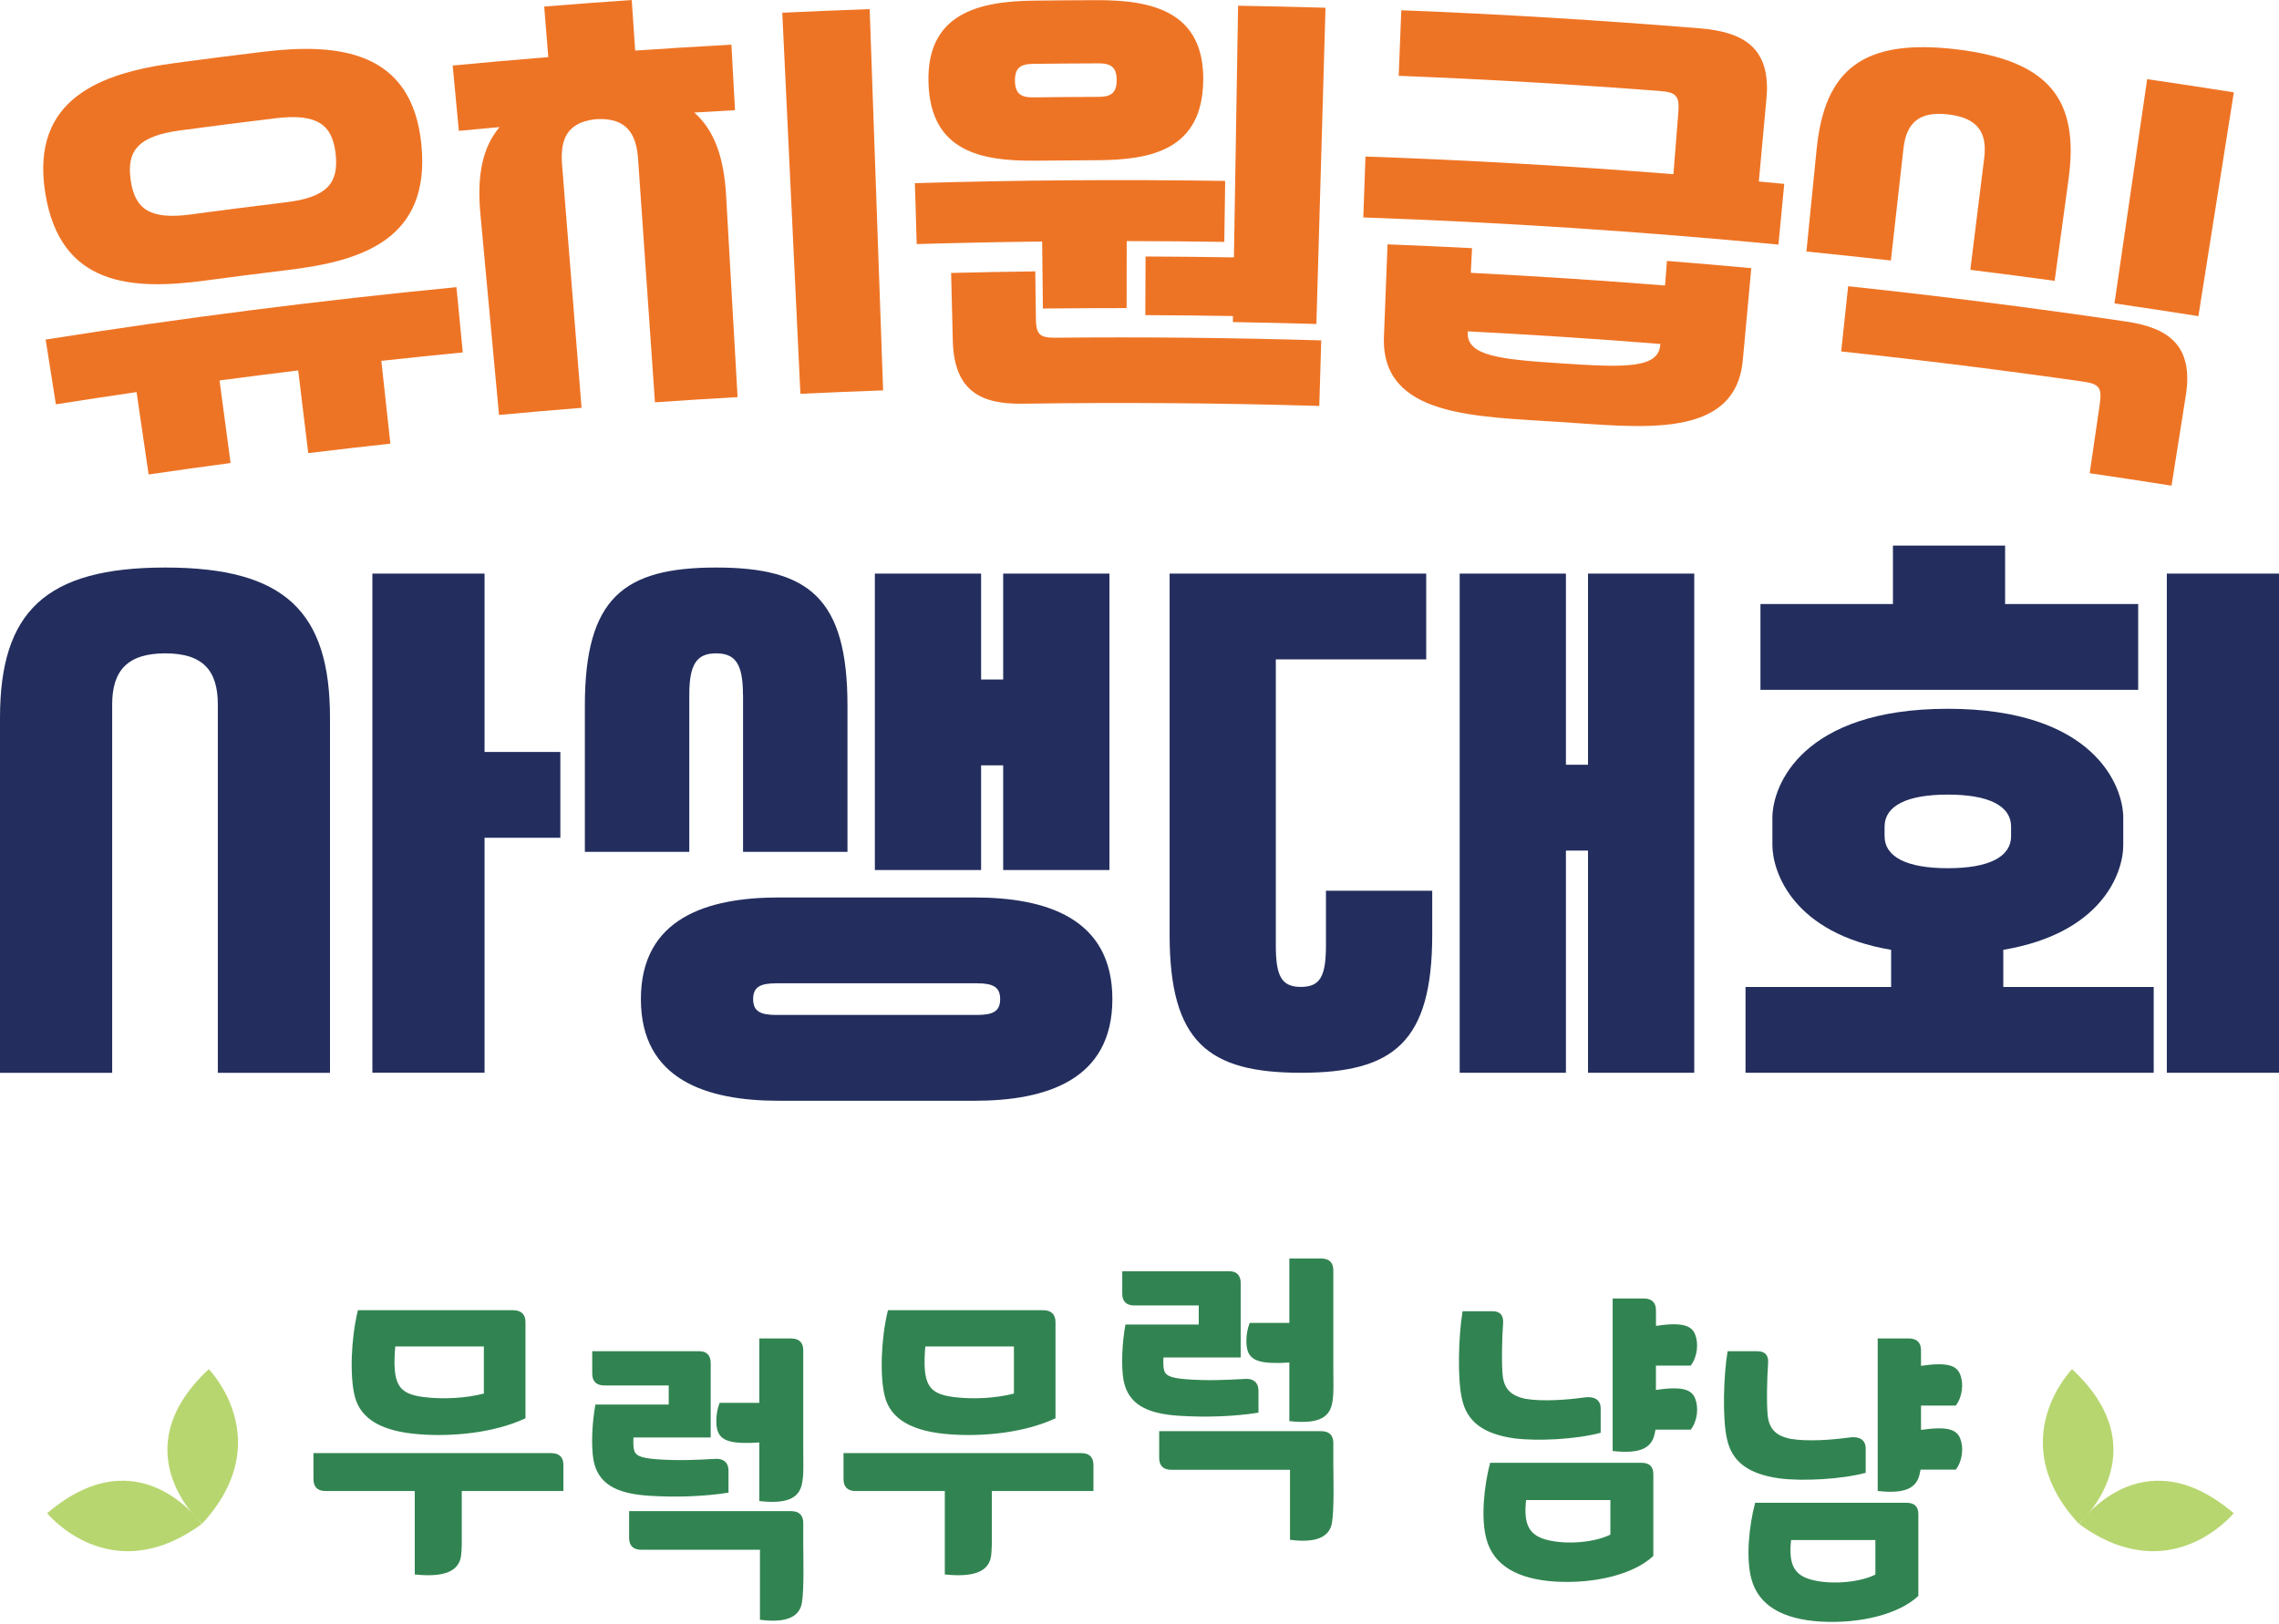
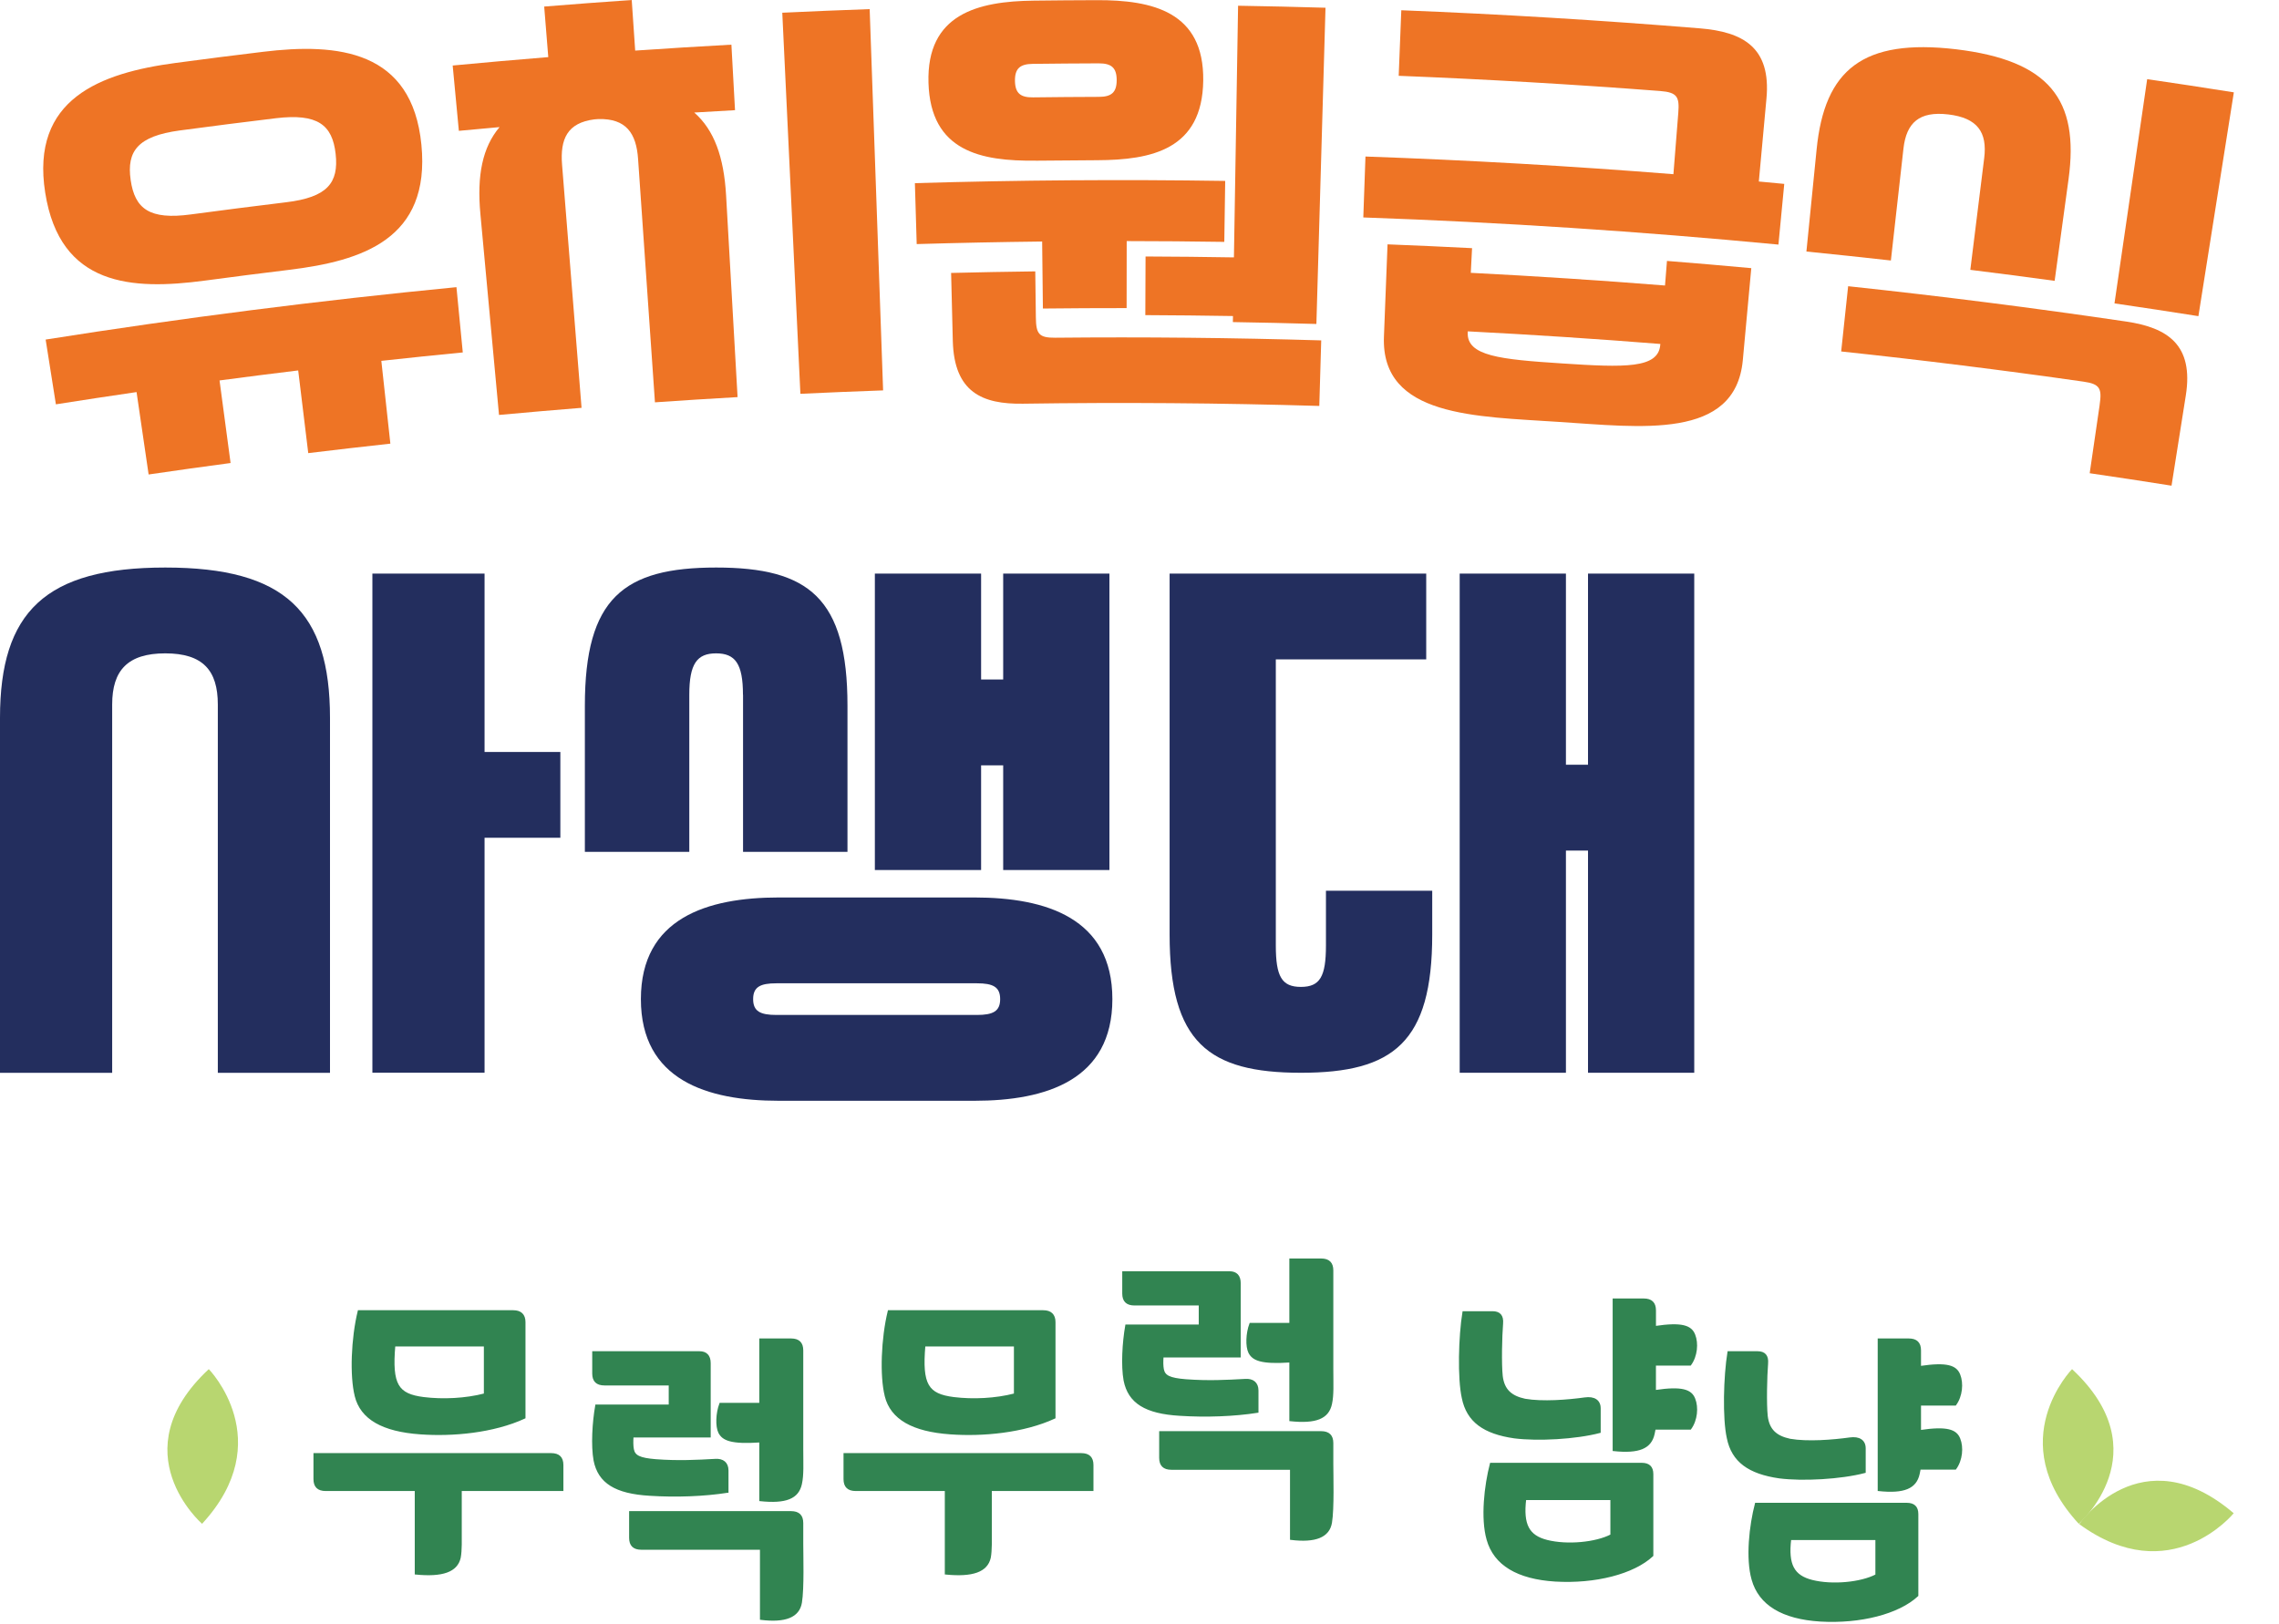
<svg xmlns="http://www.w3.org/2000/svg" width="550" height="392" viewBox="0 0 550 392" fill="none">
  <path d="M135.762 359.735H111.232V369.208C111.232 371.721 111.318 374.224 110.986 376.006C110.256 379.325 106.776 380.539 100.3 379.894V359.735H78.605C76.747 359.735 75.855 358.844 75.855 357.061V350.993H133.012C134.871 350.993 135.762 351.884 135.762 353.667V359.735ZM85.811 336.979C84.598 332.2 84.92 323.135 86.541 316.498H123.862C125.645 316.498 126.612 317.389 126.612 319.172V342.251C119.084 345.731 109.203 346.622 101.428 346.053C92.363 345.408 87.177 342.488 85.802 336.988L85.811 336.979ZM95.198 324.832C94.392 334.305 95.929 336.656 102.244 337.462C106.861 338.031 112.361 337.785 116.979 336.571V324.832H95.198Z" fill="#318451" stroke="#318451" stroke-width="0.41" stroke-miterlimit="10" stroke-linecap="round" />
  <path d="M175.596 360.153C169.926 361.044 163.127 361.29 156.812 360.883C148.553 360.399 144.505 357.886 143.452 352.539C142.807 348.973 143.13 343.389 143.86 339.264H161.591V334.248H145.879C144.021 334.248 143.13 333.357 143.13 331.574V326.397H168.797C170.419 326.397 171.31 327.288 171.31 329.071V346.802H152.687C152.612 347.94 152.612 349.068 152.773 349.874C153.095 351.496 154.309 352.14 158.282 352.463C163.705 352.87 168.238 352.624 172.533 352.387C174.477 352.226 175.605 353.193 175.605 354.975V360.153H175.596ZM193.649 372.707C193.649 375.381 193.896 383.478 193.327 386.873C192.758 390.277 189.525 391.566 183.608 390.836V373.911H154.783C152.924 373.911 152.033 373.02 152.033 371.237V364.998H190.9C192.758 364.998 193.649 365.889 193.649 367.672V372.688V372.707ZM183.447 348.006C176.326 348.49 174.458 347.523 173.567 345.816C172.837 344.356 172.922 341.198 173.813 338.856H183.447V323.315H190.9C192.758 323.315 193.649 324.207 193.649 325.989V349.874C193.649 353.515 193.811 356.028 193.327 358.218C192.597 361.622 189.686 362.836 183.447 362.182V348.016V348.006Z" fill="#318451" stroke="#318451" stroke-width="0.41" stroke-miterlimit="10" stroke-linecap="round" />
  <path d="M263.683 359.735H239.153V369.208C239.153 371.721 239.238 374.224 238.907 376.006C238.176 379.325 234.697 380.539 228.22 379.894V359.735H206.526C204.667 359.735 203.776 358.844 203.776 357.061V350.993H260.933C262.792 350.993 263.683 351.884 263.683 353.667V359.735ZM213.723 336.979C212.509 332.2 212.831 323.135 214.453 316.498H251.774C253.556 316.498 254.523 317.389 254.523 319.172V342.251C246.995 345.731 237.114 346.622 229.339 346.053C220.275 345.408 215.088 342.488 213.713 336.988L213.723 336.979ZM223.119 324.832C222.313 334.305 223.849 336.656 230.164 337.462C234.782 338.031 240.281 337.785 244.899 336.571V324.832H223.119Z" fill="#318451" stroke="#318451" stroke-width="0.41" stroke-miterlimit="10" stroke-linecap="round" />
  <path d="M303.507 340.847C297.837 341.739 291.039 341.985 284.724 341.577C276.465 341.094 272.416 338.581 271.364 333.233C270.719 329.668 271.041 324.083 271.771 319.959H289.503V314.943H273.791C271.932 314.943 271.041 314.051 271.041 312.269V307.092H296.709C298.33 307.092 299.222 307.983 299.222 309.766V327.497H280.599C280.514 328.635 280.514 329.763 280.675 330.569C280.997 332.19 282.211 332.835 286.184 333.158C291.608 333.565 296.14 333.319 300.435 333.082C302.379 332.92 303.507 333.888 303.507 335.67V340.847ZM321.57 353.401C321.57 356.075 321.817 364.173 321.248 367.567C320.679 370.971 317.446 372.261 311.529 371.531V354.606H282.704C280.846 354.606 279.954 353.714 279.954 351.932V345.693H318.821C320.679 345.693 321.57 346.584 321.57 348.367V353.382V353.401ZM311.368 328.701C304.247 329.185 302.379 328.217 301.488 326.511C300.758 325.05 300.843 321.893 301.734 319.551H311.368V304.01H318.821C320.679 304.01 321.57 304.901 321.57 306.684V330.569C321.57 334.21 321.732 336.723 321.248 338.913C320.518 342.317 317.607 343.531 311.368 342.876V328.71V328.701Z" fill="#318451" stroke="#318451" stroke-width="0.41" stroke-miterlimit="10" stroke-linecap="round" />
  <path d="M386.095 345.721C380.264 347.257 371.114 347.741 365.453 347.02C358.161 345.968 354.122 343.133 352.984 337.462C351.932 332.769 352.178 322.642 353.145 316.735H360.19C361.888 316.735 362.703 317.626 362.542 319.485C362.295 322.557 362.134 329.204 362.457 332.2C362.864 335.518 364.637 337.14 368.041 337.87C372.251 338.6 378.405 338.117 382.454 337.548C384.72 337.225 386.095 338.117 386.095 339.975V345.721ZM396.212 353.335C397.91 353.335 398.801 354.141 398.801 355.848V375.523C394.183 379.818 384.957 382.16 375.324 381.591C366.259 381.022 360.664 377.704 358.967 371.635C357.507 366.534 358.398 358.598 359.773 353.335H396.203H396.212ZM388.845 361.916H368.117C367.387 368.07 368.847 370.82 373.38 371.958C378.234 373.171 385.118 372.527 388.845 370.583V361.916ZM399.446 335.765C405.922 334.798 408.112 335.604 408.918 337.709C409.724 339.728 409.487 342.81 407.941 344.915H399.36L399.114 346.129C398.384 349.533 395.549 350.746 389.395 350.092V313.663H396.686C398.545 313.663 399.436 314.554 399.436 316.337V320.3C405.912 319.333 408.103 320.139 408.909 322.244C409.715 324.263 409.477 327.345 407.932 329.45H399.427V335.765H399.446Z" fill="#318451" stroke="#318451" stroke-width="0.41" stroke-miterlimit="10" stroke-linecap="round" />
  <path d="M450.051 355.383C444.219 356.919 435.069 357.403 429.408 356.682C422.117 355.63 418.068 352.795 416.94 347.124C415.887 342.431 416.134 332.304 417.101 326.397H424.146C425.843 326.397 426.659 327.288 426.497 329.147C426.251 332.228 426.09 338.866 426.412 341.862C426.82 345.181 428.593 346.802 431.997 347.532C436.207 348.262 442.361 347.779 446.409 347.21C448.676 346.887 450.051 347.779 450.051 349.637V355.383ZM460.168 362.988C461.865 362.988 462.756 363.794 462.756 365.5V385.175C458.139 389.471 448.913 391.813 439.279 391.244C430.214 390.675 424.62 387.356 422.923 381.288C421.462 376.187 422.354 368.25 423.729 362.988H460.158H460.168ZM452.8 371.569H432.073C431.343 377.723 432.803 380.472 437.335 381.61C442.19 382.824 449.074 382.179 452.8 380.235V371.569ZM463.411 345.418C469.887 344.45 472.077 345.256 472.883 347.361C473.689 349.381 473.452 352.463 471.906 354.568H463.325L463.079 355.781C462.349 359.185 459.514 360.399 453.36 359.745V323.315H460.651C462.51 323.315 463.401 324.207 463.401 325.989V329.953C469.877 328.985 472.068 329.791 472.874 331.896C473.68 333.916 473.442 336.998 471.897 339.103H463.401V345.418H463.411Z" fill="#318451" stroke="#318451" stroke-width="0.41" stroke-miterlimit="10" stroke-linecap="round" />
  <path d="M48.766 367.852C48.766 367.852 28.901 350.547 50.387 330.512C50.387 330.512 67.293 347.779 48.766 367.852Z" fill="#B8D670" />
-   <path d="M48.662 367.918C48.662 367.918 33.718 346.224 11.379 365.301C11.379 365.301 26.626 384.057 48.662 367.918Z" fill="#B8D670" />
  <path d="M501.68 367.852C501.68 367.852 521.545 350.547 500.059 330.512C500.059 330.512 483.153 347.779 501.68 367.852Z" fill="#B8D670" />
  <path d="M501.785 367.918C501.785 367.918 516.728 346.224 539.068 365.301C539.068 365.301 523.821 384.057 501.785 367.918Z" fill="#B8D670" />
  <path d="M11.024 81.971C43.965 76.756 77.028 72.537 110.158 69.322C110.67 74.575 111.182 79.828 111.685 85.081C105.133 85.717 98.571 86.39 92.029 87.111C92.759 93.776 93.489 100.433 94.21 107.098C87.601 107.819 80.992 108.587 74.392 109.384C73.586 102.727 72.771 96.081 71.965 89.424C65.631 90.192 59.306 90.998 52.982 91.842C53.873 98.489 54.755 105.126 55.647 111.773C49.047 112.655 42.457 113.575 35.867 114.542C34.9 107.914 33.933 101.277 32.956 94.649C26.461 95.597 19.975 96.583 13.49 97.607C12.665 92.392 11.84 87.177 11.015 81.962L11.024 81.971ZM63.393 12.516C81.618 10.288 99.472 12.137 101.7 34.941C103.929 57.745 87.401 62.989 69.775 65.141C62.986 65.966 56.206 66.829 49.436 67.739C31.828 70.081 14.476 69.152 10.911 46.518C7.345 23.885 24.195 17.608 42.41 15.19C49.407 14.251 56.395 13.36 63.403 12.516H63.393ZM69.016 48.832C78.963 47.637 81.788 44.186 81.001 37.15C80.214 30.124 76.649 27.336 66.57 28.541C58.823 29.47 51.086 30.465 43.348 31.499C33.288 32.864 30.529 36.458 31.534 43.456C32.539 50.463 36.142 53.108 46.07 51.762C53.712 50.738 61.364 49.761 69.016 48.832Z" fill="#EE7425" />
  <path d="M109.239 15.816C116.928 15.086 124.618 14.413 132.318 13.787C131.986 9.719 131.663 5.651 131.332 1.583C138.367 1.015 145.412 0.484 152.457 0C152.732 4.068 153.017 8.145 153.292 12.213C161.029 11.682 168.766 11.208 176.513 10.781C176.807 16.053 177.091 21.325 177.385 26.597C174.105 26.777 170.824 26.967 167.543 27.166C172.35 31.376 174.702 37.88 175.233 47.192C176.153 63.415 177.082 79.639 178.002 95.862C171.355 96.242 164.708 96.659 158.061 97.124C156.705 77.553 155.349 57.982 153.993 38.411C153.567 32.144 151.101 28.588 144.436 28.74C144.104 28.768 143.772 28.787 143.44 28.816C136.945 29.64 135.143 33.519 135.646 39.786C137.21 59.338 138.784 78.899 140.349 98.451C133.711 98.982 127.065 99.56 120.427 100.167C118.929 83.991 117.431 67.805 115.933 51.629C115.07 42.346 116.435 35.557 120.56 30.684C117.279 30.977 114.008 31.271 110.737 31.584C110.244 26.331 109.741 21.069 109.248 15.816H109.239ZM188.792 3.072C195.818 2.74 202.854 2.446 209.88 2.2C210.961 32.883 212.042 63.557 213.123 94.241C206.466 94.478 199.81 94.753 193.163 95.066C191.703 64.401 190.252 33.737 188.792 3.072Z" fill="#EE7425" />
  <path d="M220.794 44.214C245.75 43.475 270.716 43.294 295.682 43.674C295.606 48.576 295.53 53.478 295.464 58.39C287.613 58.267 279.762 58.21 271.911 58.2C271.911 63.595 271.901 68.981 271.892 74.376C265.16 74.376 258.418 74.405 251.686 74.481C251.629 69.085 251.563 63.7 251.506 58.304C241.417 58.418 231.319 58.627 221.23 58.921C221.088 54.019 220.936 49.117 220.794 44.214ZM249.96 38.781C236.79 38.933 224.549 36.581 224.074 19.969C223.591 3.357 236.003 0.303 249.496 0.152C254.549 0.095 259.603 0.047 264.657 0.038C278.15 -0.019 290.6 2.845 290.382 19.466C290.154 36.088 277.96 38.62 264.79 38.677C259.85 38.696 254.91 38.734 249.97 38.791L249.96 38.781ZM249.989 76.633C250.036 80.568 250.69 81.564 254.654 81.526C276.054 81.317 297.465 81.535 318.856 82.171C318.704 87.442 318.543 92.724 318.391 97.996C294.554 97.285 270.707 97.105 246.86 97.455C237.122 97.598 230.266 94.753 229.944 82.284C229.811 76.823 229.678 71.352 229.536 65.89C236.306 65.719 243.076 65.596 249.846 65.511C249.894 69.218 249.941 72.926 249.989 76.633ZM265.179 23.383C268.165 23.383 269.502 22.368 269.493 19.334C269.493 16.299 268.156 15.285 265.15 15.294C259.84 15.313 254.54 15.351 249.23 15.418C246.224 15.456 244.906 16.489 244.944 19.523C244.992 22.558 246.338 23.544 249.325 23.506C254.606 23.439 259.888 23.401 265.169 23.383H265.179ZM276.453 61.917C283.564 61.946 290.676 62.012 297.787 62.135C298.119 41.882 298.46 21.628 298.792 1.384C305.828 1.498 312.863 1.659 319.889 1.868C319.159 27.317 318.42 52.767 317.69 78.207C310.967 78.017 304.254 77.856 297.531 77.752C297.531 77.268 297.55 76.775 297.56 76.292C290.514 76.178 283.46 76.102 276.405 76.074C276.424 71.352 276.443 66.639 276.462 61.917H276.453Z" fill="#EE7425" />
  <path d="M329.523 37.785C354.318 38.658 379.104 40.08 403.852 42.052C404.241 37.122 404.639 32.201 405.028 27.27C405.341 23.354 404.753 22.292 400.647 21.97C379.635 20.358 358.604 19.134 337.554 18.3C337.763 13.028 337.972 7.747 338.18 2.475C362.226 3.423 386.254 4.883 410.262 6.846C420.569 7.69 427.462 11.388 426.305 23.8C425.689 30.475 425.082 37.15 424.466 43.816C426.514 44.006 428.553 44.195 430.601 44.394C430.136 49.278 429.662 54.161 429.197 59.044C395.859 55.858 362.444 53.668 329.011 52.492C329.182 47.59 329.352 42.688 329.533 37.785H329.523ZM354.954 65.862C370.589 66.658 386.216 67.682 401.823 68.924C401.984 66.942 402.136 64.97 402.297 62.989C409.086 63.529 415.866 64.107 422.645 64.733C421.963 72.148 421.28 79.572 420.597 86.987C418.767 106.312 395.916 103.097 376.127 101.846C356.348 100.509 333.278 100.717 333.989 81.317C334.283 73.874 334.568 66.43 334.861 58.987C341.66 59.253 348.459 59.556 355.257 59.907C355.153 61.889 355.058 63.87 354.954 65.852V65.862ZM400.695 83.033C385.22 81.801 369.727 80.786 354.224 79.99C354.224 80.066 354.224 80.141 354.214 80.217C353.93 85.954 362.018 86.76 377.047 87.736C392.085 88.732 400.211 88.978 400.676 83.261C400.676 83.185 400.685 83.109 400.695 83.033Z" fill="#EE7425" />
  <path d="M478.854 38.174C479.631 31.935 477.251 28.455 470.168 27.621C463.189 26.796 460.07 29.622 459.368 35.87C458.354 44.878 457.348 53.876 456.334 62.884C449.545 62.126 442.746 61.405 435.948 60.722C436.763 52.53 437.588 44.328 438.404 36.136C440.309 16.717 449.64 9.283 472.027 11.89C494.518 14.583 501.876 23.989 499.202 43.313C498.083 51.477 496.974 59.632 495.855 67.796C489.075 66.867 482.295 65.985 475.506 65.141C476.625 56.152 477.735 47.154 478.854 38.165V38.174ZM506.721 97.683C507.29 93.795 506.797 92.695 502.852 92.136C483.386 89.358 463.882 86.921 444.339 84.844C444.899 79.591 445.458 74.348 446.018 69.095C468.442 71.484 490.82 74.329 513.159 77.629C523.058 79.098 529.468 83.195 527.505 95.502C526.358 102.746 525.211 110 524.063 117.244C517.483 116.201 510.903 115.196 504.313 114.238C505.119 108.72 505.925 103.201 506.73 97.673L506.721 97.683ZM518.175 19.106C525.154 20.121 532.133 21.183 539.102 22.292C536.248 40.298 533.394 58.304 530.549 76.32C523.798 75.249 517.047 74.225 510.296 73.239C512.922 55.194 515.558 37.15 518.185 19.116L518.175 19.106Z" fill="#EE7425" />
  <path d="M52.568 170.068C52.568 161.838 48.965 157.723 39.891 157.723C30.816 157.723 27.071 161.838 27.071 170.068V258.98H0V173.301C0 147.729 10.942 137.005 39.891 137.005C68.839 137.005 79.639 147.729 79.639 173.301V258.98H52.568V170.068ZM89.87 138.465H116.941V181.522H135.231V202.24H116.941V258.961H89.87V138.455V138.465Z" fill="#232E5E" />
  <path d="M179.303 167.717C179.303 160.226 177.435 157.723 172.827 157.723C168.219 157.723 166.351 160.216 166.351 167.717V205.635H141.148V170.362C141.148 144.353 150.507 137.005 172.837 137.005C195.167 137.005 204.525 144.353 204.525 170.362V205.635H179.322V167.717H179.303ZM187.941 265.731C170.656 265.731 154.669 260.734 154.669 241.192C154.669 221.65 170.656 216.653 187.941 216.653H235.18C252.466 216.653 268.453 221.65 268.453 241.192C268.453 260.734 252.466 265.731 235.18 265.731H187.941ZM235.759 245.013C239.646 245.013 241.372 244.132 241.372 241.192C241.372 238.253 239.646 237.371 235.759 237.371H187.373C183.485 237.371 181.759 238.253 181.759 241.192C181.759 244.132 183.485 245.013 187.373 245.013H235.759ZM211.134 138.465H236.773V164.038H242.102V138.465H267.741V210.034H242.102V184.756H236.773V210.034H211.134V138.465Z" fill="#232E5E" />
  <path d="M345.645 215.031V225.613C345.645 251.622 336.287 258.971 313.957 258.971C291.627 258.971 282.268 251.622 282.268 225.613V138.465H344.195V159.183H307.898V228.249C307.898 235.74 309.339 238.243 313.947 238.243C318.555 238.243 319.997 235.75 319.997 228.249V215.022H345.636L345.645 215.031ZM352.273 138.465H377.912V184.613H383.241V138.465H408.88V258.971H383.241V205.331H377.912V258.971H352.273V138.465Z" fill="#232E5E" />
-   <path d="M421.254 238.253H456.394V229.292C432.775 225.329 427.74 210.48 427.74 204.013V197.405C427.74 189.62 434.936 171.102 470.077 171.102C505.217 171.102 512.413 189.62 512.413 197.405V204.013C512.413 210.916 507.085 225.319 483.465 229.292V238.253H519.762V258.971H421.254V238.253ZM424.857 145.813H456.83V131.704H483.901V145.813H516.017V166.531H424.857V145.813ZM485.342 201.804V199.604C485.342 194.465 479.871 191.82 470.077 191.82C460.282 191.82 454.811 194.465 454.811 199.604V201.804C454.811 206.943 460.282 209.589 470.077 209.589C479.871 209.589 485.342 206.943 485.342 201.804ZM522.929 138.465H550V258.971H522.929V138.465Z" fill="#232E5E" />
</svg>